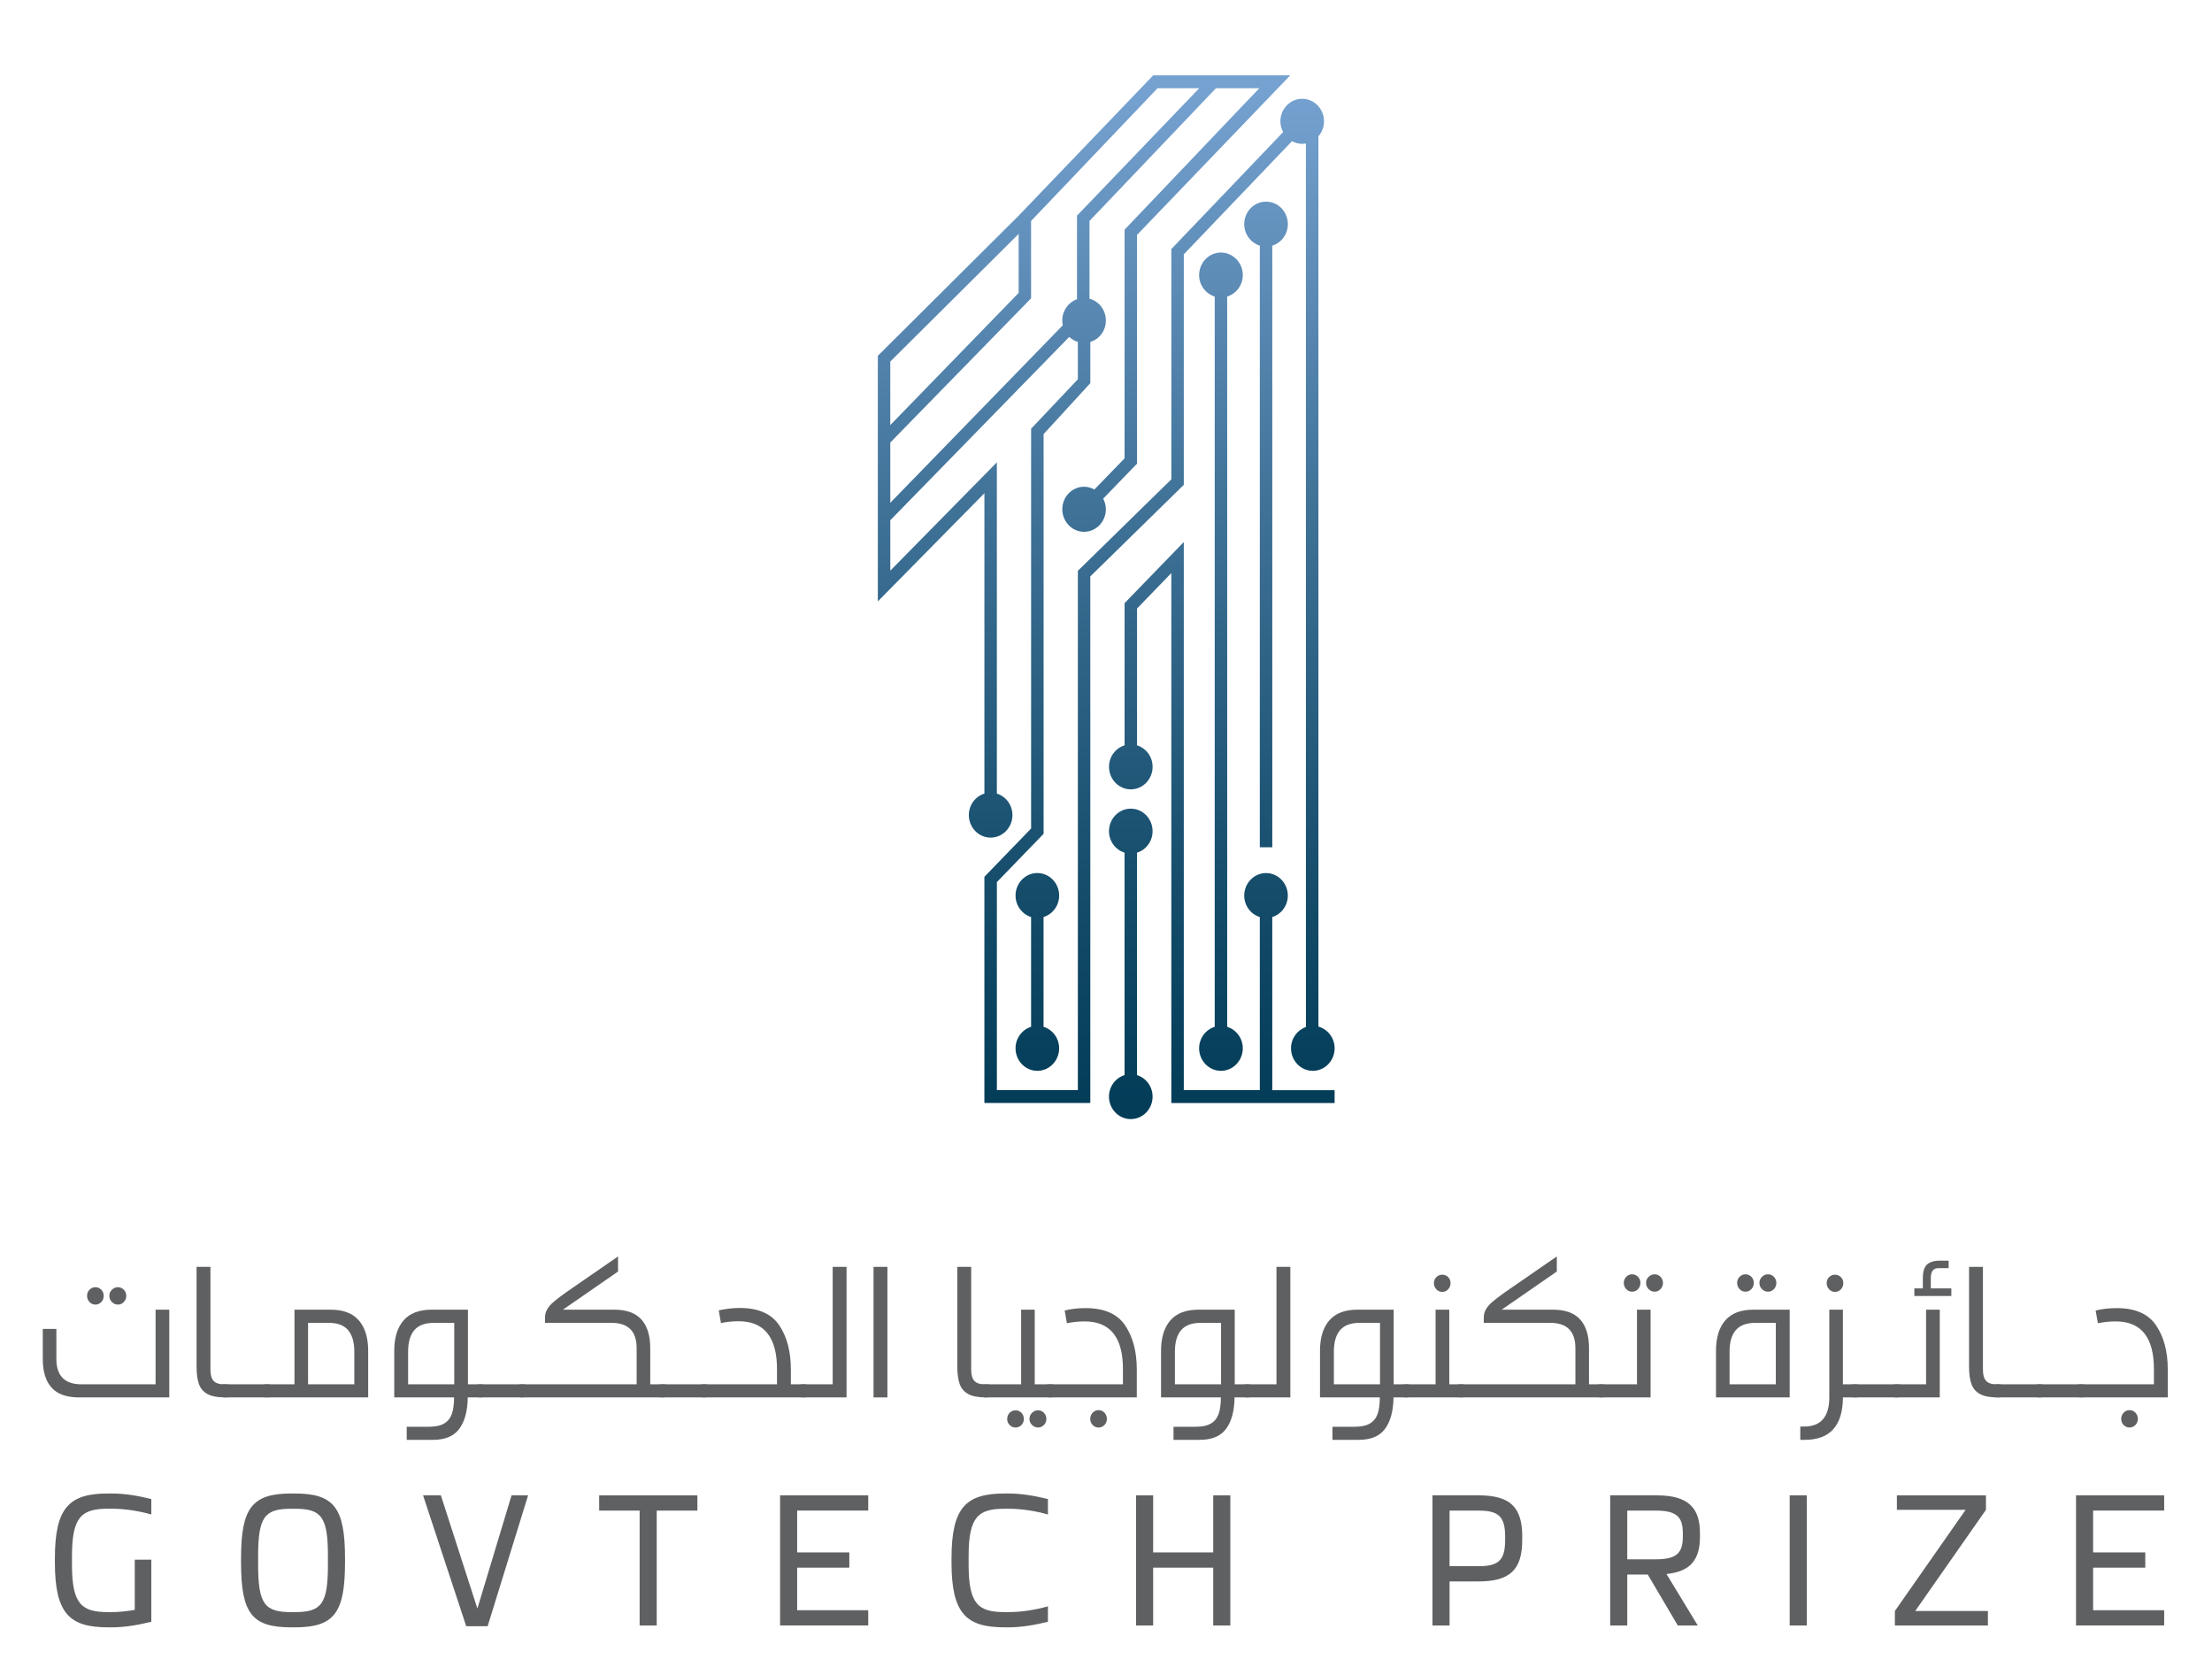
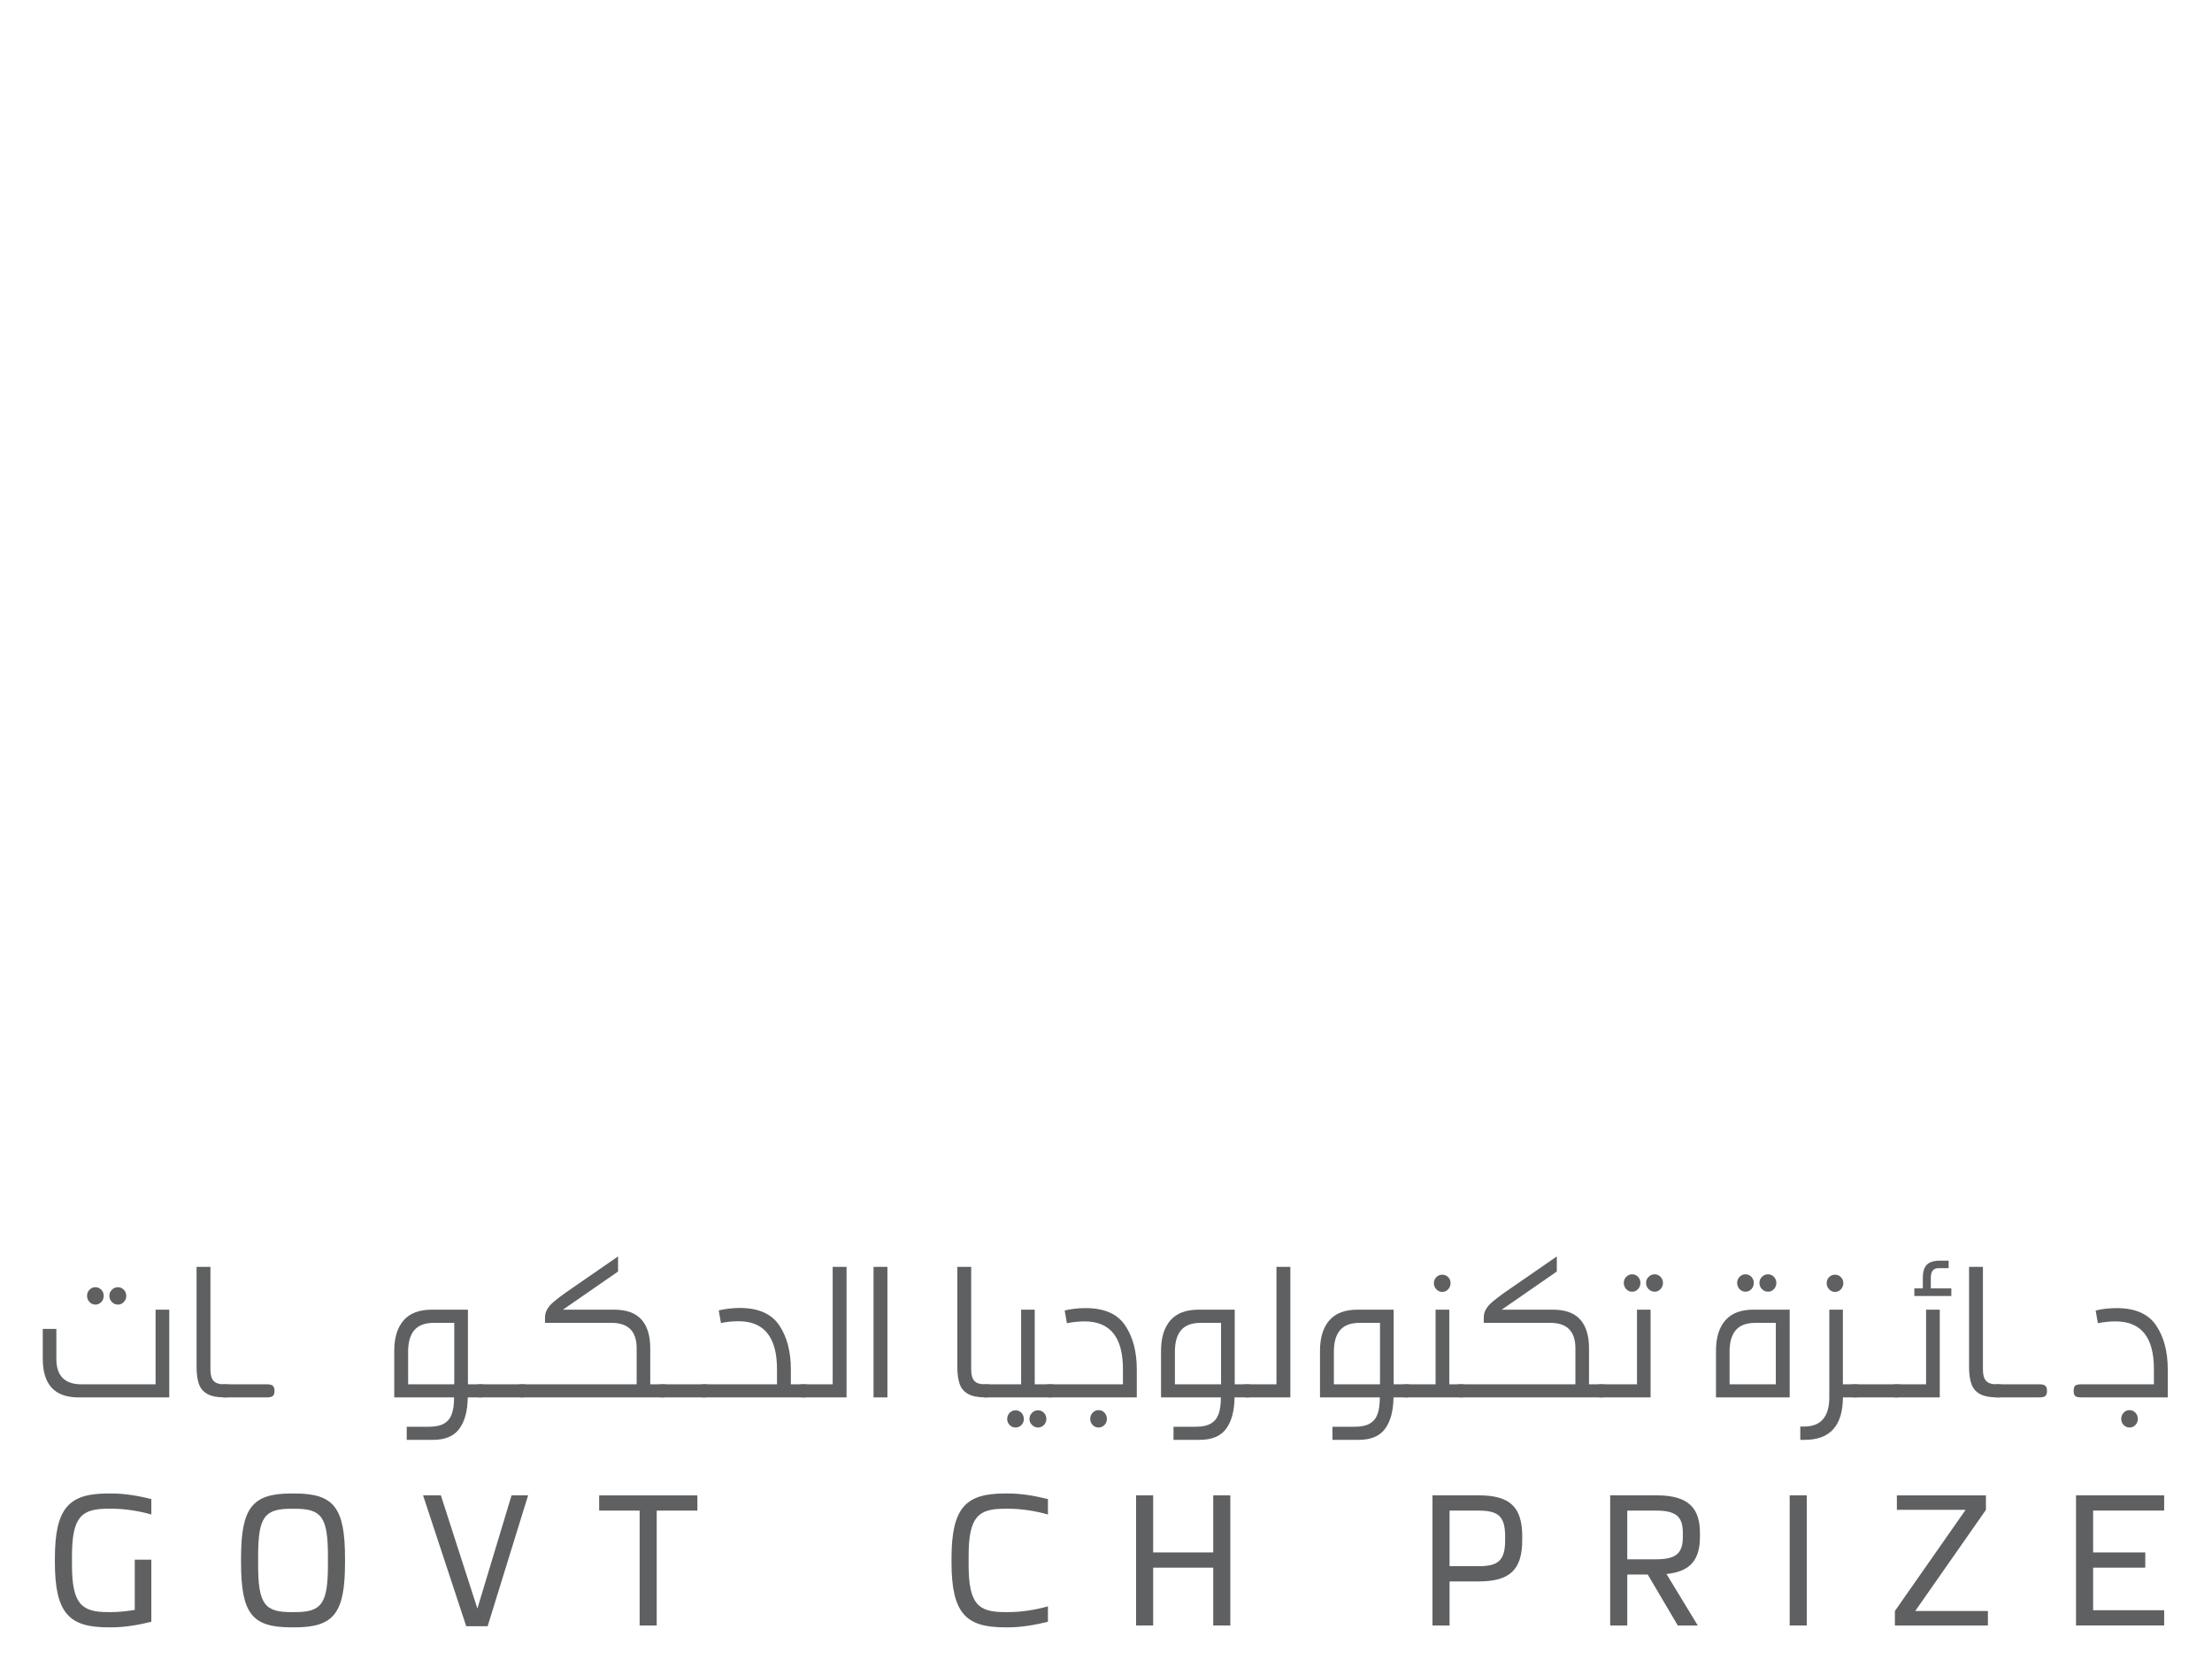
<svg xmlns="http://www.w3.org/2000/svg" width="169" height="128" viewBox="0 0 169 128" fill="none">
  <path d="M6.031 106.76C5.084 106.76 4.386 106.51 3.939 106.012C3.491 105.512 3.268 104.781 3.268 103.817V101.524H4.306V103.817C4.306 105.112 4.946 105.759 6.228 105.759H11.887V100.057H12.932V106.76H6.029H6.031ZM7.74 98.534C7.863 98.663 7.924 98.818 7.924 98.998C7.924 99.177 7.863 99.341 7.74 99.472C7.617 99.603 7.466 99.669 7.287 99.669C7.108 99.669 6.964 99.603 6.839 99.472C6.713 99.34 6.651 99.183 6.651 98.998C6.651 98.813 6.713 98.663 6.839 98.534C6.963 98.404 7.114 98.34 7.287 98.34C7.461 98.34 7.617 98.404 7.74 98.534ZM9.46 98.534C9.585 98.663 9.647 98.818 9.647 98.998C9.647 99.177 9.584 99.341 9.46 99.472C9.335 99.603 9.185 99.669 9.011 99.669C8.837 99.669 8.677 99.603 8.548 99.472C8.419 99.34 8.354 99.183 8.354 98.998C8.354 98.813 8.419 98.663 8.548 98.534C8.677 98.404 8.832 98.34 9.011 98.34C9.19 98.34 9.335 98.404 9.46 98.534Z" fill="#5F6062" />
  <path d="M16.322 105.499C16.484 105.672 16.74 105.758 17.088 105.758H17.222C17.429 105.758 17.577 105.795 17.667 105.868C17.756 105.94 17.801 106.072 17.801 106.261C17.801 106.45 17.755 106.569 17.663 106.645C17.571 106.72 17.424 106.758 17.222 106.758H17.166C16.601 106.758 16.161 106.672 15.847 106.499C15.534 106.326 15.318 106.072 15.198 105.737C15.078 105.401 15.018 104.959 15.018 104.407V96.784H16.078V104.648C16.078 105.042 16.159 105.326 16.322 105.499Z" fill="#5F6062" />
  <path d="M16.759 106.657C16.677 106.588 16.635 106.457 16.635 106.261C16.635 106.066 16.68 105.94 16.769 105.868C16.858 105.795 17.007 105.758 17.214 105.758H20.4C20.607 105.758 20.754 105.795 20.841 105.868C20.928 105.94 20.972 106.072 20.972 106.261C20.972 106.45 20.93 106.576 20.845 106.649C20.761 106.721 20.613 106.758 20.4 106.758H17.214C16.993 106.758 16.841 106.724 16.759 106.657Z" fill="#5F6062" />
-   <path d="M27.419 100.878C27.892 101.425 28.129 102.201 28.129 103.204V106.76H20.399C20.187 106.76 20.038 106.723 19.951 106.646C19.864 106.571 19.82 106.442 19.82 106.263C19.82 106.072 19.865 105.942 19.955 105.869C20.044 105.796 20.192 105.759 20.399 105.759H22.498V100.057H25.261C26.226 100.057 26.946 100.331 27.419 100.879V100.878ZM23.537 105.759H27.07V103.262C27.07 102.542 26.913 101.995 26.597 101.622C26.281 101.249 25.789 101.063 25.12 101.063H23.537V105.758V105.759Z" fill="#5F6062" />
  <path d="M36.692 105.759C36.899 105.759 37.047 105.796 37.137 105.869C37.226 105.942 37.271 106.074 37.271 106.263C37.271 106.452 37.227 106.571 37.141 106.646C37.054 106.721 36.904 106.76 36.692 106.76H35.738C35.724 107.797 35.508 108.596 35.091 109.158C34.674 109.721 34.007 110.001 33.087 110.001H31.074V109.001H32.783C33.273 109.001 33.656 108.917 33.935 108.752C34.213 108.587 34.408 108.343 34.522 108.019C34.635 107.695 34.692 107.275 34.692 106.76H30.121V103.204C30.121 102.201 30.358 101.426 30.831 100.878C31.304 100.331 32.024 100.056 32.989 100.056H35.751V105.758H36.691L36.692 105.759ZM31.654 101.622C31.338 101.995 31.181 102.54 31.181 103.262V105.759H34.706V101.064H33.145C32.467 101.064 31.97 101.251 31.654 101.623V101.622Z" fill="#5F6062" />
  <path d="M36.259 106.657C36.177 106.588 36.135 106.457 36.135 106.261C36.135 106.066 36.179 105.94 36.269 105.868C36.358 105.795 36.507 105.758 36.714 105.758H39.9C40.107 105.758 40.254 105.795 40.341 105.868C40.428 105.94 40.472 106.072 40.472 106.261C40.472 106.45 40.43 106.576 40.345 106.649C40.261 106.721 40.112 106.758 39.9 106.758H36.714C36.493 106.758 36.341 106.724 36.259 106.657Z" fill="#5F6062" />
  <path d="M43.01 100.056H46.917C47.859 100.056 48.555 100.307 49.005 100.808C49.455 101.309 49.68 102.042 49.68 103.005V105.758H50.626C50.834 105.758 50.98 105.795 51.068 105.868C51.154 105.94 51.198 106.072 51.198 106.261C51.198 106.45 51.154 106.569 51.068 106.645C50.98 106.72 50.834 106.758 50.626 106.758H39.901C39.689 106.758 39.54 106.721 39.453 106.645C39.366 106.569 39.322 106.441 39.322 106.261C39.322 106.071 39.367 105.94 39.456 105.868C39.546 105.795 39.694 105.758 39.901 105.758H48.641V103.005C48.641 101.71 48 101.063 46.719 101.063H41.639V100.669C41.639 100.441 41.691 100.231 41.798 100.042C41.904 99.851 42.066 99.662 42.285 99.472C42.503 99.282 42.813 99.044 43.214 98.756L47.22 95.989V97.142L43.01 100.056Z" fill="#5F6062" />
  <path d="M50.169 106.657C50.087 106.588 50.045 106.457 50.045 106.261C50.045 106.066 50.09 105.94 50.179 105.868C50.269 105.795 50.417 105.758 50.624 105.758H53.81C54.017 105.758 54.165 105.795 54.252 105.868C54.339 105.94 54.382 106.072 54.382 106.261C54.382 106.45 54.34 106.576 54.255 106.649C54.171 106.721 54.023 106.758 53.81 106.758H50.624C50.403 106.758 50.251 106.724 50.169 106.657Z" fill="#5F6062" />
  <path d="M56.517 99.925C57.934 99.925 58.939 100.367 59.533 101.247C60.126 102.128 60.423 103.253 60.423 104.62V105.759H61.391C61.598 105.759 61.746 105.796 61.835 105.869C61.925 105.942 61.97 106.074 61.97 106.263C61.97 106.452 61.926 106.571 61.839 106.646C61.752 106.721 61.603 106.76 61.391 106.76H53.81C53.597 106.76 53.448 106.723 53.361 106.646C53.274 106.571 53.23 106.442 53.23 106.263C53.23 106.072 53.275 105.942 53.365 105.869C53.454 105.796 53.602 105.759 53.81 105.759H59.363V104.577C59.363 103.379 59.118 102.474 58.631 101.86C58.144 101.247 57.41 100.94 56.431 100.94C55.96 100.94 55.51 100.986 55.082 101.079L54.912 100.108C55.482 99.986 56.017 99.925 56.515 99.925H56.517Z" fill="#5F6062" />
  <path d="M61.392 106.76C61.179 106.76 61.03 106.723 60.943 106.646C60.856 106.571 60.812 106.442 60.812 106.263C60.812 106.072 60.857 105.942 60.947 105.869C61.036 105.796 61.185 105.759 61.392 105.759H63.618V96.786H64.678V106.76H61.393H61.392Z" fill="#5F6062" />
  <path d="M66.74 106.76V96.786H67.8V106.76H66.74Z" fill="#5F6062" />
  <path d="M74.445 105.499C74.607 105.672 74.863 105.758 75.211 105.758H75.345C75.552 105.758 75.7 105.795 75.79 105.868C75.879 105.94 75.924 106.072 75.924 106.261C75.924 106.45 75.878 106.569 75.786 106.645C75.694 106.72 75.547 106.758 75.345 106.758H75.289C74.724 106.758 74.284 106.672 73.97 106.499C73.657 106.326 73.441 106.072 73.321 105.737C73.201 105.401 73.141 104.959 73.141 104.407V96.784H74.201V104.648C74.201 105.042 74.282 105.326 74.445 105.499Z" fill="#5F6062" />
  <path d="M80.242 105.759C80.455 105.759 80.604 105.796 80.691 105.869C80.778 105.942 80.822 106.074 80.822 106.263C80.822 106.452 80.777 106.571 80.687 106.646C80.598 106.721 80.45 106.76 80.242 106.76H75.339C75.127 106.76 74.977 106.723 74.89 106.646C74.803 106.571 74.76 106.442 74.76 106.263C74.76 106.072 74.805 105.942 74.894 105.869C74.984 105.796 75.132 105.759 75.339 105.759H78.016V100.057H79.055V105.759H80.241H80.242ZM78.038 107.934C78.161 108.061 78.222 108.221 78.222 108.417C78.222 108.592 78.161 108.743 78.038 108.87C77.915 108.997 77.764 109.06 77.585 109.06C77.406 109.06 77.262 108.995 77.137 108.866C77.011 108.736 76.95 108.587 76.95 108.417C76.95 108.226 77.013 108.068 77.137 107.938C77.262 107.809 77.412 107.744 77.585 107.744C77.759 107.744 77.915 107.807 78.038 107.934ZM79.758 107.938C79.882 108.066 79.945 108.226 79.945 108.417C79.945 108.587 79.882 108.736 79.758 108.866C79.632 108.995 79.483 109.06 79.309 109.06C79.135 109.06 78.982 108.995 78.85 108.866C78.718 108.736 78.652 108.587 78.652 108.417C78.652 108.226 78.717 108.068 78.846 107.938C78.975 107.809 79.13 107.744 79.309 107.744C79.488 107.744 79.632 107.809 79.758 107.938Z" fill="#5F6062" />
  <path d="M79.786 106.657C79.704 106.588 79.662 106.457 79.662 106.261C79.662 106.057 79.704 105.922 79.789 105.856C79.873 105.79 80.024 105.757 80.241 105.757H85.794V104.589C85.794 102.164 84.817 100.952 82.862 100.952C82.424 100.952 81.975 100.998 81.513 101.091L81.344 100.12C81.838 99.998 82.373 99.937 82.947 99.937C84.365 99.937 85.37 100.377 85.963 101.259C86.556 102.14 86.853 103.264 86.853 104.632V106.757H80.24C80.019 106.757 79.867 106.723 79.785 106.655L79.786 106.657ZM84.383 107.928C84.505 108.06 84.567 108.217 84.567 108.402C84.567 108.587 84.505 108.736 84.383 108.866C84.26 108.995 84.109 109.06 83.93 109.06C83.751 109.06 83.607 108.995 83.481 108.866C83.356 108.736 83.295 108.582 83.295 108.402C83.295 108.222 83.357 108.059 83.481 107.928C83.607 107.797 83.756 107.731 83.93 107.731C84.104 107.731 84.26 107.797 84.383 107.928Z" fill="#5F6062" />
  <path d="M95.276 105.759C95.483 105.759 95.631 105.796 95.721 105.869C95.81 105.942 95.855 106.074 95.855 106.263C95.855 106.452 95.811 106.571 95.725 106.646C95.638 106.721 95.488 106.76 95.276 106.76H94.322C94.308 107.797 94.092 108.596 93.675 109.158C93.258 109.721 92.591 110.001 91.671 110.001H89.658V109.001H91.367C91.857 109.001 92.24 108.917 92.519 108.752C92.797 108.587 92.992 108.343 93.106 108.019C93.219 107.695 93.276 107.275 93.276 106.76H88.705V103.204C88.705 102.201 88.942 101.426 89.415 100.878C89.888 100.331 90.608 100.056 91.573 100.056H94.335V105.758H95.275L95.276 105.759ZM90.238 101.622C89.922 101.995 89.765 102.54 89.765 103.262V105.759H93.29V101.064H91.729C91.051 101.064 90.554 101.251 90.238 101.623V101.622Z" fill="#5F6062" />
  <path d="M95.298 106.76C95.086 106.76 94.936 106.723 94.849 106.646C94.762 106.571 94.719 106.442 94.719 106.263C94.719 106.072 94.763 105.942 94.853 105.869C94.942 105.796 95.091 105.759 95.298 105.759H97.524V96.786H98.584V106.76H95.299H95.298Z" fill="#5F6062" />
  <path d="M107.42 105.759C107.627 105.759 107.776 105.796 107.865 105.869C107.955 105.942 108 106.074 108 106.263C108 106.452 107.956 106.571 107.869 106.646C107.782 106.721 107.633 106.76 107.42 106.76H106.466C106.452 107.797 106.236 108.596 105.82 109.158C105.403 109.721 104.735 110.001 103.816 110.001H101.802V109.001H103.512C104.001 109.001 104.385 108.917 104.664 108.752C104.941 108.587 105.137 108.343 105.251 108.019C105.363 107.695 105.421 107.275 105.421 106.76H100.85V103.204C100.85 102.201 101.086 101.426 101.559 100.878C102.032 100.331 102.752 100.056 103.718 100.056H106.479V105.758H107.419L107.42 105.759ZM102.383 101.622C102.067 101.995 101.91 102.54 101.91 103.262V105.759H105.435V101.064H103.873C103.196 101.064 102.698 101.251 102.383 101.623V101.622Z" fill="#5F6062" />
  <path d="M111.623 105.759C111.83 105.759 111.978 105.796 112.068 105.869C112.157 105.942 112.202 106.074 112.202 106.263C112.202 106.452 112.156 106.571 112.064 106.646C111.972 106.721 111.825 106.76 111.623 106.76H107.441C107.228 106.76 107.079 106.723 106.992 106.646C106.905 106.571 106.861 106.442 106.861 106.263C106.861 106.072 106.906 105.942 106.996 105.869C107.085 105.796 107.233 105.759 107.441 105.759H109.681V100.057H110.727V105.759H111.624H111.623ZM110.641 97.57C110.764 97.695 110.825 97.847 110.825 98.026C110.825 98.206 110.764 98.37 110.641 98.501C110.518 98.632 110.367 98.698 110.188 98.698C110.009 98.698 109.865 98.632 109.739 98.501C109.614 98.37 109.553 98.211 109.553 98.026C109.553 97.841 109.615 97.695 109.739 97.57C109.863 97.446 110.014 97.384 110.188 97.384C110.362 97.384 110.518 97.446 110.641 97.57Z" fill="#5F6062" />
  <path d="M114.732 100.056H118.64C119.582 100.056 120.278 100.307 120.728 100.808C121.178 101.309 121.403 102.042 121.403 103.005V105.758H122.349C122.556 105.758 122.703 105.795 122.79 105.868C122.877 105.94 122.921 106.072 122.921 106.261C122.921 106.45 122.877 106.569 122.79 106.645C122.703 106.72 122.556 106.758 122.349 106.758H111.624C111.412 106.758 111.262 106.721 111.175 106.645C111.088 106.569 111.045 106.441 111.045 106.261C111.045 106.071 111.09 105.94 111.179 105.868C111.269 105.795 111.417 105.758 111.624 105.758H120.363V103.005C120.363 101.71 119.723 101.063 118.442 101.063H113.362V100.669C113.362 100.441 113.414 100.231 113.52 100.042C113.626 99.851 113.789 99.662 114.007 99.472C114.226 99.282 114.535 99.044 114.937 98.756L118.943 95.989V97.142L114.732 100.056Z" fill="#5F6062" />
  <path d="M122.349 106.76C122.136 106.76 121.987 106.723 121.9 106.646C121.813 106.571 121.77 106.442 121.77 106.263C121.77 106.072 121.814 105.942 121.904 105.869C121.993 105.796 122.142 105.759 122.349 105.759H125.068V100.057H126.107V106.76H122.347H122.349ZM125.148 97.548C125.27 97.677 125.332 97.832 125.332 98.012C125.332 98.192 125.27 98.355 125.148 98.486C125.025 98.617 124.874 98.683 124.695 98.683C124.516 98.683 124.371 98.617 124.246 98.486C124.121 98.355 124.06 98.197 124.06 98.012C124.06 97.827 124.122 97.677 124.246 97.548C124.37 97.418 124.521 97.354 124.695 97.354C124.869 97.354 125.025 97.418 125.148 97.548ZM126.867 97.548C126.991 97.677 127.054 97.832 127.054 98.012C127.054 98.192 126.991 98.355 126.867 98.486C126.742 98.617 126.592 98.683 126.419 98.683C126.245 98.683 126.085 98.617 125.956 98.486C125.827 98.355 125.761 98.197 125.761 98.012C125.761 97.827 125.827 97.677 125.956 97.548C126.085 97.418 126.24 97.354 126.419 97.354C126.598 97.354 126.742 97.418 126.867 97.548Z" fill="#5F6062" />
  <path d="M131.104 106.76V103.204C131.104 102.201 131.339 101.426 131.811 100.878C132.281 100.331 133 100.056 133.965 100.056H136.734V106.758H131.104V106.76ZM132.619 101.619C132.3 101.989 132.142 102.536 132.142 103.262V105.759H135.675V101.064H134.113C133.436 101.064 132.937 101.249 132.619 101.619ZM133.809 97.548C133.932 97.677 133.993 97.832 133.993 98.012C133.993 98.192 133.932 98.355 133.809 98.486C133.686 98.617 133.535 98.683 133.356 98.683C133.177 98.683 133.033 98.617 132.908 98.486C132.782 98.355 132.72 98.197 132.72 98.012C132.72 97.827 132.782 97.677 132.908 97.548C133.032 97.418 133.183 97.354 133.356 97.354C133.53 97.354 133.686 97.418 133.809 97.548ZM135.529 97.548C135.654 97.677 135.715 97.832 135.715 98.012C135.715 98.192 135.653 98.355 135.529 98.486C135.405 98.617 135.254 98.683 135.08 98.683C134.906 98.683 134.746 98.617 134.617 98.486C134.488 98.355 134.423 98.197 134.423 98.012C134.423 97.827 134.488 97.677 134.617 97.548C134.746 97.418 134.901 97.354 135.08 97.354C135.259 97.354 135.403 97.418 135.529 97.548Z" fill="#5F6062" />
  <path d="M141.728 105.759C141.936 105.759 142.084 105.796 142.173 105.869C142.263 105.942 142.308 106.074 142.308 106.263C142.308 106.452 142.264 106.571 142.177 106.646C142.09 106.721 141.941 106.76 141.728 106.76H140.803C140.789 108.921 139.818 110.001 137.891 110.001H137.545V108.986H137.834C139.12 108.986 139.762 108.238 139.762 106.745V100.057H140.8V105.759H141.726H141.728ZM140.648 97.57C140.771 97.695 140.832 97.847 140.832 98.026C140.832 98.206 140.771 98.37 140.648 98.501C140.525 98.632 140.374 98.698 140.195 98.698C140.016 98.698 139.872 98.632 139.747 98.501C139.621 98.37 139.56 98.211 139.56 98.026C139.56 97.841 139.623 97.695 139.747 97.57C139.872 97.446 140.022 97.384 140.195 97.384C140.369 97.384 140.525 97.446 140.648 97.57Z" fill="#5F6062" />
  <path d="M141.272 106.657C141.191 106.588 141.148 106.457 141.148 106.261C141.148 106.066 141.193 105.94 141.283 105.868C141.372 105.795 141.52 105.758 141.728 105.758H144.914C145.121 105.758 145.268 105.795 145.355 105.868C145.442 105.94 145.485 106.072 145.485 106.261C145.485 106.45 145.443 106.576 145.359 106.649C145.274 106.721 145.126 106.758 144.914 106.758H141.728C141.506 106.758 141.354 106.724 141.272 106.657Z" fill="#5F6062" />
  <path d="M144.915 106.76C144.703 106.76 144.553 106.723 144.466 106.646C144.379 106.571 144.336 106.442 144.336 106.263C144.336 106.072 144.381 105.942 144.47 105.869C144.56 105.796 144.708 105.759 144.915 105.759H147.155V100.057H148.201V106.76H144.916H144.915ZM148.081 96.887C147.704 96.887 147.516 97.138 147.516 97.639V98.428H149.085V99.012H146.259V98.428H146.908V97.625C146.908 97.157 147.012 96.821 147.219 96.616C147.426 96.412 147.768 96.31 148.243 96.31H148.879V96.886H148.081V96.887Z" fill="#5F6062" />
  <path d="M151.744 105.499C151.906 105.672 152.162 105.758 152.51 105.758H152.644C152.851 105.758 152.999 105.795 153.089 105.868C153.178 105.94 153.223 106.072 153.223 106.261C153.223 106.45 153.177 106.569 153.085 106.645C152.993 106.72 152.846 106.758 152.644 106.758H152.588C152.022 106.758 151.583 106.672 151.269 106.499C150.956 106.326 150.74 106.072 150.62 105.737C150.5 105.401 150.439 104.959 150.439 104.407V96.784H151.499V104.648C151.499 105.042 151.581 105.326 151.744 105.499Z" fill="#5F6062" />
  <path d="M152.181 106.657C152.099 106.588 152.057 106.457 152.057 106.261C152.057 106.066 152.101 105.94 152.191 105.868C152.28 105.795 152.429 105.758 152.636 105.758H155.822C156.029 105.758 156.176 105.795 156.263 105.868C156.35 105.94 156.394 106.072 156.394 106.261C156.394 106.45 156.351 106.576 156.267 106.649C156.183 106.721 156.034 106.758 155.822 106.758H152.636C152.415 106.758 152.262 106.724 152.181 106.657Z" fill="#5F6062" />
-   <path d="M155.366 106.657C155.284 106.588 155.242 106.457 155.242 106.261C155.242 106.066 155.287 105.94 155.376 105.868C155.466 105.795 155.614 105.758 155.821 105.758H159.008C159.215 105.758 159.362 105.795 159.449 105.868C159.536 105.94 159.579 106.072 159.579 106.261C159.579 106.45 159.537 106.576 159.453 106.649C159.368 106.721 159.22 106.758 159.008 106.758H155.821C155.6 106.758 155.448 106.724 155.366 106.657Z" fill="#5F6062" />
  <path d="M158.554 106.657C158.472 106.588 158.43 106.457 158.43 106.261C158.43 106.057 158.472 105.922 158.556 105.856C158.641 105.79 158.792 105.757 159.009 105.757H164.562V104.589C164.562 102.164 163.585 100.952 161.63 100.952C161.191 100.952 160.743 100.998 160.281 101.091L160.111 100.12C160.606 99.998 161.14 99.937 161.714 99.937C163.132 99.937 164.137 100.377 164.731 101.259C165.324 102.14 165.621 103.264 165.621 104.632V106.757H159.008C158.786 106.757 158.634 106.723 158.552 106.655L158.554 106.657ZM163.15 107.928C163.273 108.06 163.334 108.217 163.334 108.402C163.334 108.587 163.273 108.736 163.15 108.866C163.028 108.995 162.877 109.06 162.698 109.06C162.519 109.06 162.374 108.995 162.249 108.866C162.124 108.736 162.062 108.582 162.062 108.402C162.062 108.222 162.125 108.059 162.249 107.928C162.374 107.797 162.524 107.731 162.698 107.731C162.872 107.731 163.028 107.797 163.15 107.928Z" fill="#5F6062" />
  <path d="M5.499 118.886V119.539C5.499 122.564 6.24 123.161 8.262 123.161H8.537C9.101 123.161 9.746 123.09 10.296 122.991V119.156H11.561V123.9C10.53 124.155 9.512 124.325 8.537 124.325H8.262C5.293 124.325 4.193 123.26 4.193 119.354V119.07C4.193 115.164 5.293 114.099 8.262 114.099H8.537C9.512 114.099 10.529 114.269 11.561 114.524V115.703C10.557 115.419 9.5 115.263 8.537 115.263H8.262C6.242 115.263 5.499 115.859 5.499 118.885V118.886Z" fill="#5F6062" />
  <path d="M18.416 119.355V119.071C18.416 115.222 19.241 114.1 22.25 114.1H22.525C25.535 114.1 26.36 115.207 26.36 119.071V119.355C26.36 123.219 25.535 124.326 22.525 124.326H22.25C19.241 124.326 18.416 123.261 18.416 119.355ZM22.525 123.162C24.546 123.162 25.055 122.566 25.055 119.54V118.888C25.055 115.863 24.546 115.266 22.525 115.266H22.25C20.23 115.266 19.721 115.862 19.721 118.888V119.54C19.721 122.565 20.23 123.162 22.25 123.162H22.525Z" fill="#5F6062" />
  <path d="M40.348 114.241L37.256 124.241H35.621L32.322 114.241H33.683L36.473 122.891L39.084 114.241H40.348Z" fill="#5F6062" />
  <path d="M53.28 115.407H50.174V124.185H48.869V115.407H45.777V114.243H53.281V115.407H53.28Z" fill="#5F6062" />
-   <path d="M60.905 115.407V118.602H64.89V119.766H60.905V123.018H66.334V124.182H59.6V114.24H66.334V115.404H60.905V115.407Z" fill="#5F6062" />
  <path d="M72.697 119.355V119.071C72.697 115.165 73.797 114.1 76.766 114.1H77.041C78.016 114.1 79.033 114.271 80.064 114.526V115.704C79.061 115.42 78.003 115.264 77.041 115.264H76.766C74.746 115.264 74.004 115.86 74.004 118.886V119.539C74.004 122.564 74.746 123.161 76.766 123.161H77.041C78.002 123.161 79.061 123.005 80.064 122.721V123.9C79.034 124.155 78.016 124.325 77.041 124.325H76.766C73.797 124.325 72.697 123.26 72.697 119.354V119.355Z" fill="#5F6062" />
  <path d="M93.998 114.241V124.184H92.692V119.766H88.102V124.184H86.797V114.241H88.102V118.602H92.692V114.241H93.998Z" fill="#5F6062" />
  <path d="M116.3 117.381V117.665C116.3 119.938 115.339 120.818 112.961 120.818H110.749V124.184H109.443V114.241H112.962C115.34 114.241 116.302 115.108 116.302 117.381H116.3ZM114.995 117.381C114.995 115.805 114.431 115.407 112.961 115.407H110.749V119.654H112.961C114.431 119.654 114.995 119.256 114.995 117.665V117.381Z" fill="#5F6062" />
  <path d="M127.321 120.25L129.712 124.184H128.186L125.891 120.292H124.325V124.184H123.02V114.241H126.579C129.039 114.241 129.878 115.25 129.878 117.125V117.409C129.878 119.084 129.218 120.065 127.322 120.25H127.321ZM128.571 117.126C128.571 115.933 128.131 115.407 126.537 115.407H124.325V119.128H126.537C128.131 119.128 128.571 118.602 128.571 117.409V117.125V117.126Z" fill="#5F6062" />
  <path d="M136.734 114.241H138.04V124.184H136.734V114.241Z" fill="#5F6062" />
  <path d="M151.879 123.076V124.184H144.773V123.076L150.174 115.35H144.924V114.243H151.728V115.35L146.327 123.076H151.879Z" fill="#5F6062" />
  <path d="M159.917 115.407V118.602H163.902V119.766H159.917V123.018H165.346V124.182H158.611V114.24H165.346V115.404H159.917V115.407Z" fill="#5F6062" />
-   <path d="M96.252 64.731V18.767C95.568 18.554 95.061 17.902 95.061 17.123C95.061 16.174 95.809 15.404 96.729 15.404C97.65 15.404 98.394 16.174 98.394 17.123C98.394 17.902 97.893 18.553 97.205 18.767V64.731H96.252ZM88.059 63.501C88.059 62.552 87.312 61.779 86.393 61.779C85.474 61.779 84.728 62.552 84.728 63.501C84.728 64.278 85.232 64.928 85.918 65.142V82.135C85.233 82.348 84.728 82.999 84.728 83.778C84.728 84.725 85.474 85.498 86.393 85.498C87.312 85.498 88.059 84.725 88.059 83.778C88.059 83.001 87.555 82.349 86.87 82.136V65.142C87.555 64.929 88.059 64.279 88.059 63.502V63.501ZM80.921 68.418C80.921 67.47 80.173 66.698 79.253 66.698C78.334 66.698 77.589 67.47 77.589 68.418C77.589 69.195 78.094 69.846 78.776 70.057V78.446C78.094 78.66 77.589 79.31 77.589 80.09C77.589 81.036 78.338 81.81 79.253 81.81C80.169 81.81 80.921 81.037 80.921 80.09C80.921 79.31 80.417 78.658 79.729 78.446V70.059C80.417 69.846 80.921 69.195 80.921 68.418ZM97.202 70.06C97.89 69.847 98.391 69.196 98.391 68.419C98.391 67.471 97.646 66.7 96.729 66.7C95.812 66.7 95.061 67.471 95.061 68.419C95.061 69.196 95.564 69.847 96.251 70.06V83.285H90.444V41.41L85.919 46.08V56.941C85.231 57.156 84.73 57.806 84.73 58.584C84.73 59.531 85.475 60.305 86.394 60.305C87.314 60.305 88.06 59.531 88.06 58.584C88.06 57.806 87.557 57.156 86.871 56.941V46.49L89.491 43.782V84.27H101.966V83.286H97.204V70.061L97.202 70.06ZM94.951 21.016C94.951 20.066 94.203 19.295 93.282 19.295C92.362 19.295 91.615 20.064 91.615 21.016C91.615 21.793 92.121 22.443 92.806 22.656V78.446C92.121 78.658 91.615 79.31 91.615 80.09C91.615 81.036 92.365 81.81 93.282 81.81C94.199 81.81 94.951 81.037 94.951 80.09C94.951 79.31 94.444 78.66 93.759 78.446V22.656C94.444 22.443 94.951 21.791 94.951 21.016ZM90.442 37.043L83.301 44.036V84.268H75.209V66.985L78.778 63.296V32.755L82.349 28.976V26.122C82.103 26.046 81.88 25.916 81.693 25.738L68.021 39.745V43.596L76.162 35.321V60.629C76.846 60.842 77.352 61.492 77.352 62.27C77.352 63.218 76.605 63.992 75.686 63.992C74.767 63.992 74.021 63.219 74.021 62.27C74.021 61.493 74.525 60.842 75.21 60.629V37.681L68.022 44.977L67.068 45.943V27.183L77.828 16.477L77.965 16.333L88.105 5.757H98.576L86.871 17.945V35.423L84.285 38.094C84.411 38.338 84.489 38.612 84.489 38.906C84.489 39.855 83.744 40.628 82.825 40.628C81.905 40.628 81.162 39.855 81.162 38.906C81.162 37.958 81.906 37.186 82.825 37.186C83.112 37.186 83.377 37.268 83.611 37.4L85.919 35.016V17.546L96.21 6.742H92.9L83.239 16.88V22.82C83.956 23.011 84.489 23.681 84.489 24.482C84.489 25.283 83.986 25.912 83.303 26.122V29.272L79.733 33.165V63.701L76.163 67.389V83.283H82.35V43.611L89.492 36.619V19.026L89.63 18.883L98.035 10.09C97.903 9.846 97.823 9.568 97.823 9.268C97.823 8.318 98.573 7.547 99.491 7.547C100.409 7.547 101.156 8.318 101.156 9.268C101.156 9.707 100.992 10.106 100.729 10.41V78.431C101.438 78.627 101.968 79.291 101.968 80.09C101.968 81.036 101.22 81.81 100.3 81.81C99.381 81.81 98.636 81.037 98.636 80.09C98.636 79.327 99.115 78.69 99.774 78.463V10.96C99.684 10.976 99.59 10.99 99.491 10.99C99.207 10.99 98.945 10.91 98.712 10.783L90.444 19.431V37.043H90.442ZM68.02 32.475L77.826 22.378V17.871L68.02 27.619V32.476V32.475ZM68.02 38.413L81.197 24.853C81.175 24.733 81.16 24.609 81.16 24.482C81.16 23.729 81.63 23.093 82.284 22.86V16.477L82.421 16.333L91.621 6.742H88.438L78.776 16.88V22.792L68.02 33.807V38.415V38.413Z" fill="url(#paint0_linear_760_9747)" />
  <defs>
    <linearGradient id="paint0_linear_760_9747" x1="84.516" y1="6.454" x2="84.516" y2="83.799" gradientUnits="userSpaceOnUse">
      <stop stop-color="#76A2D1" />
      <stop offset="0.4" stop-color="#42749A" />
      <stop offset="0.8" stop-color="#144C6A" />
      <stop offset="1" stop-color="#033D58" />
    </linearGradient>
  </defs>
</svg>